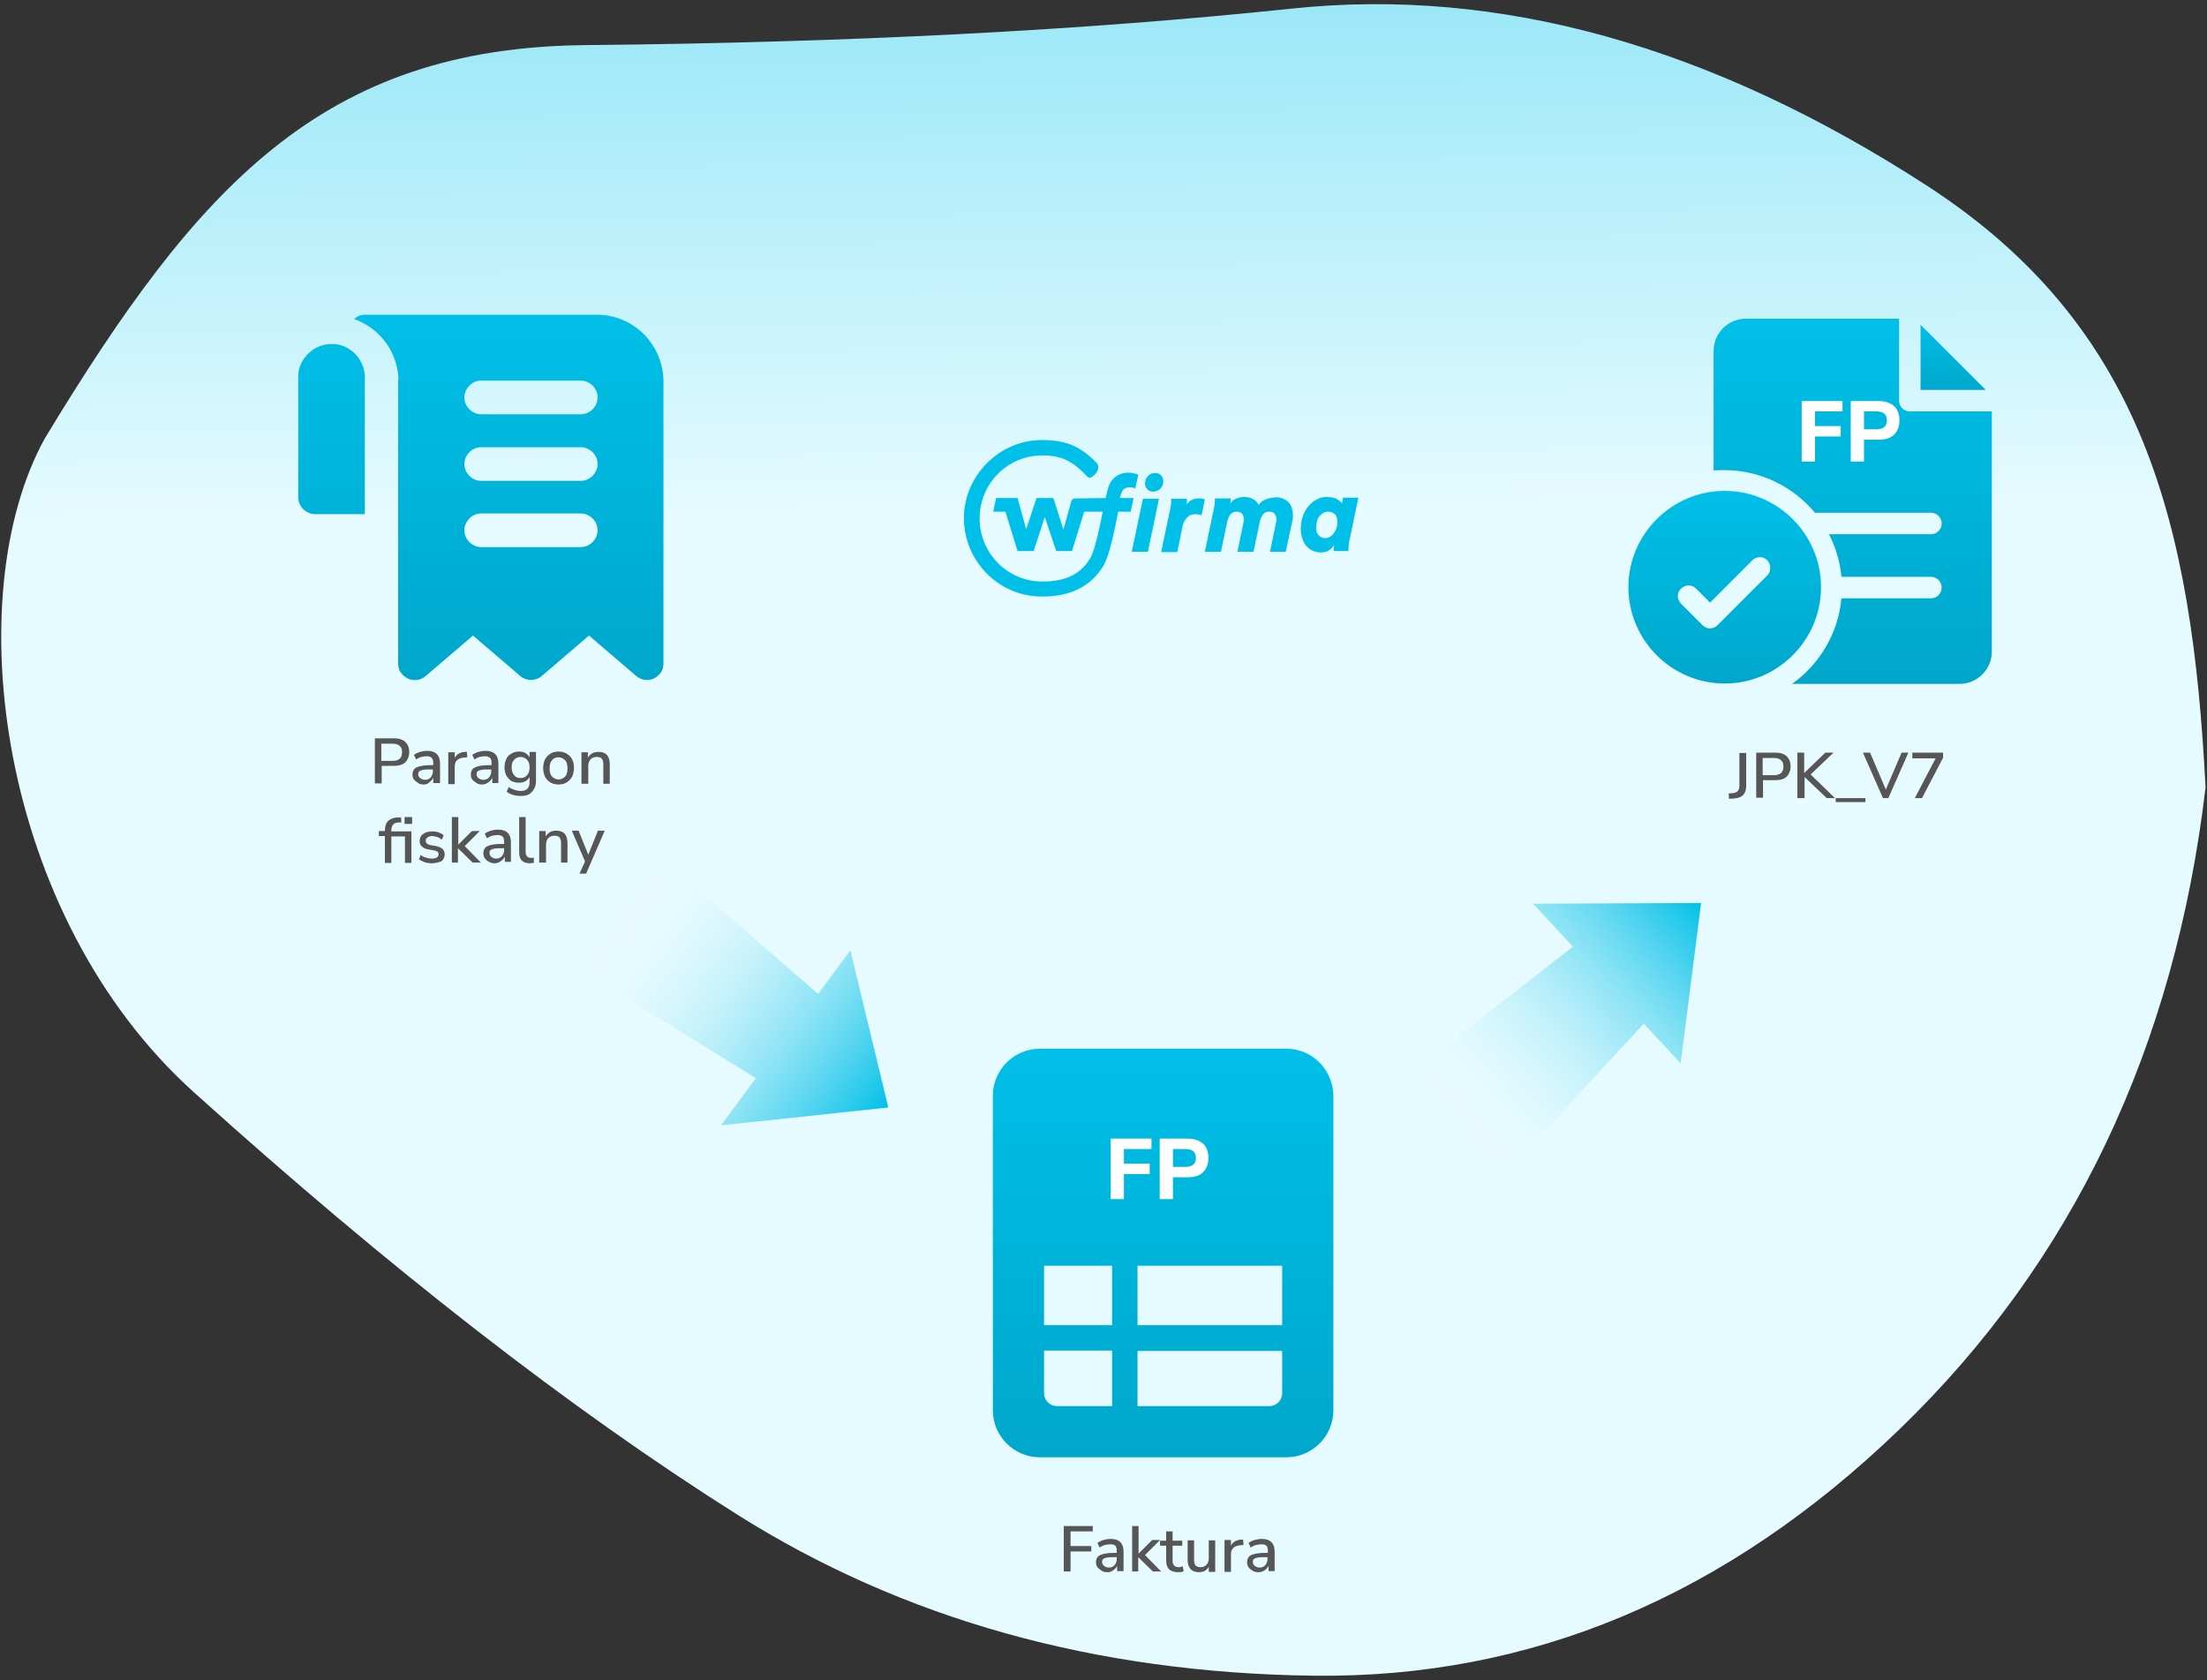
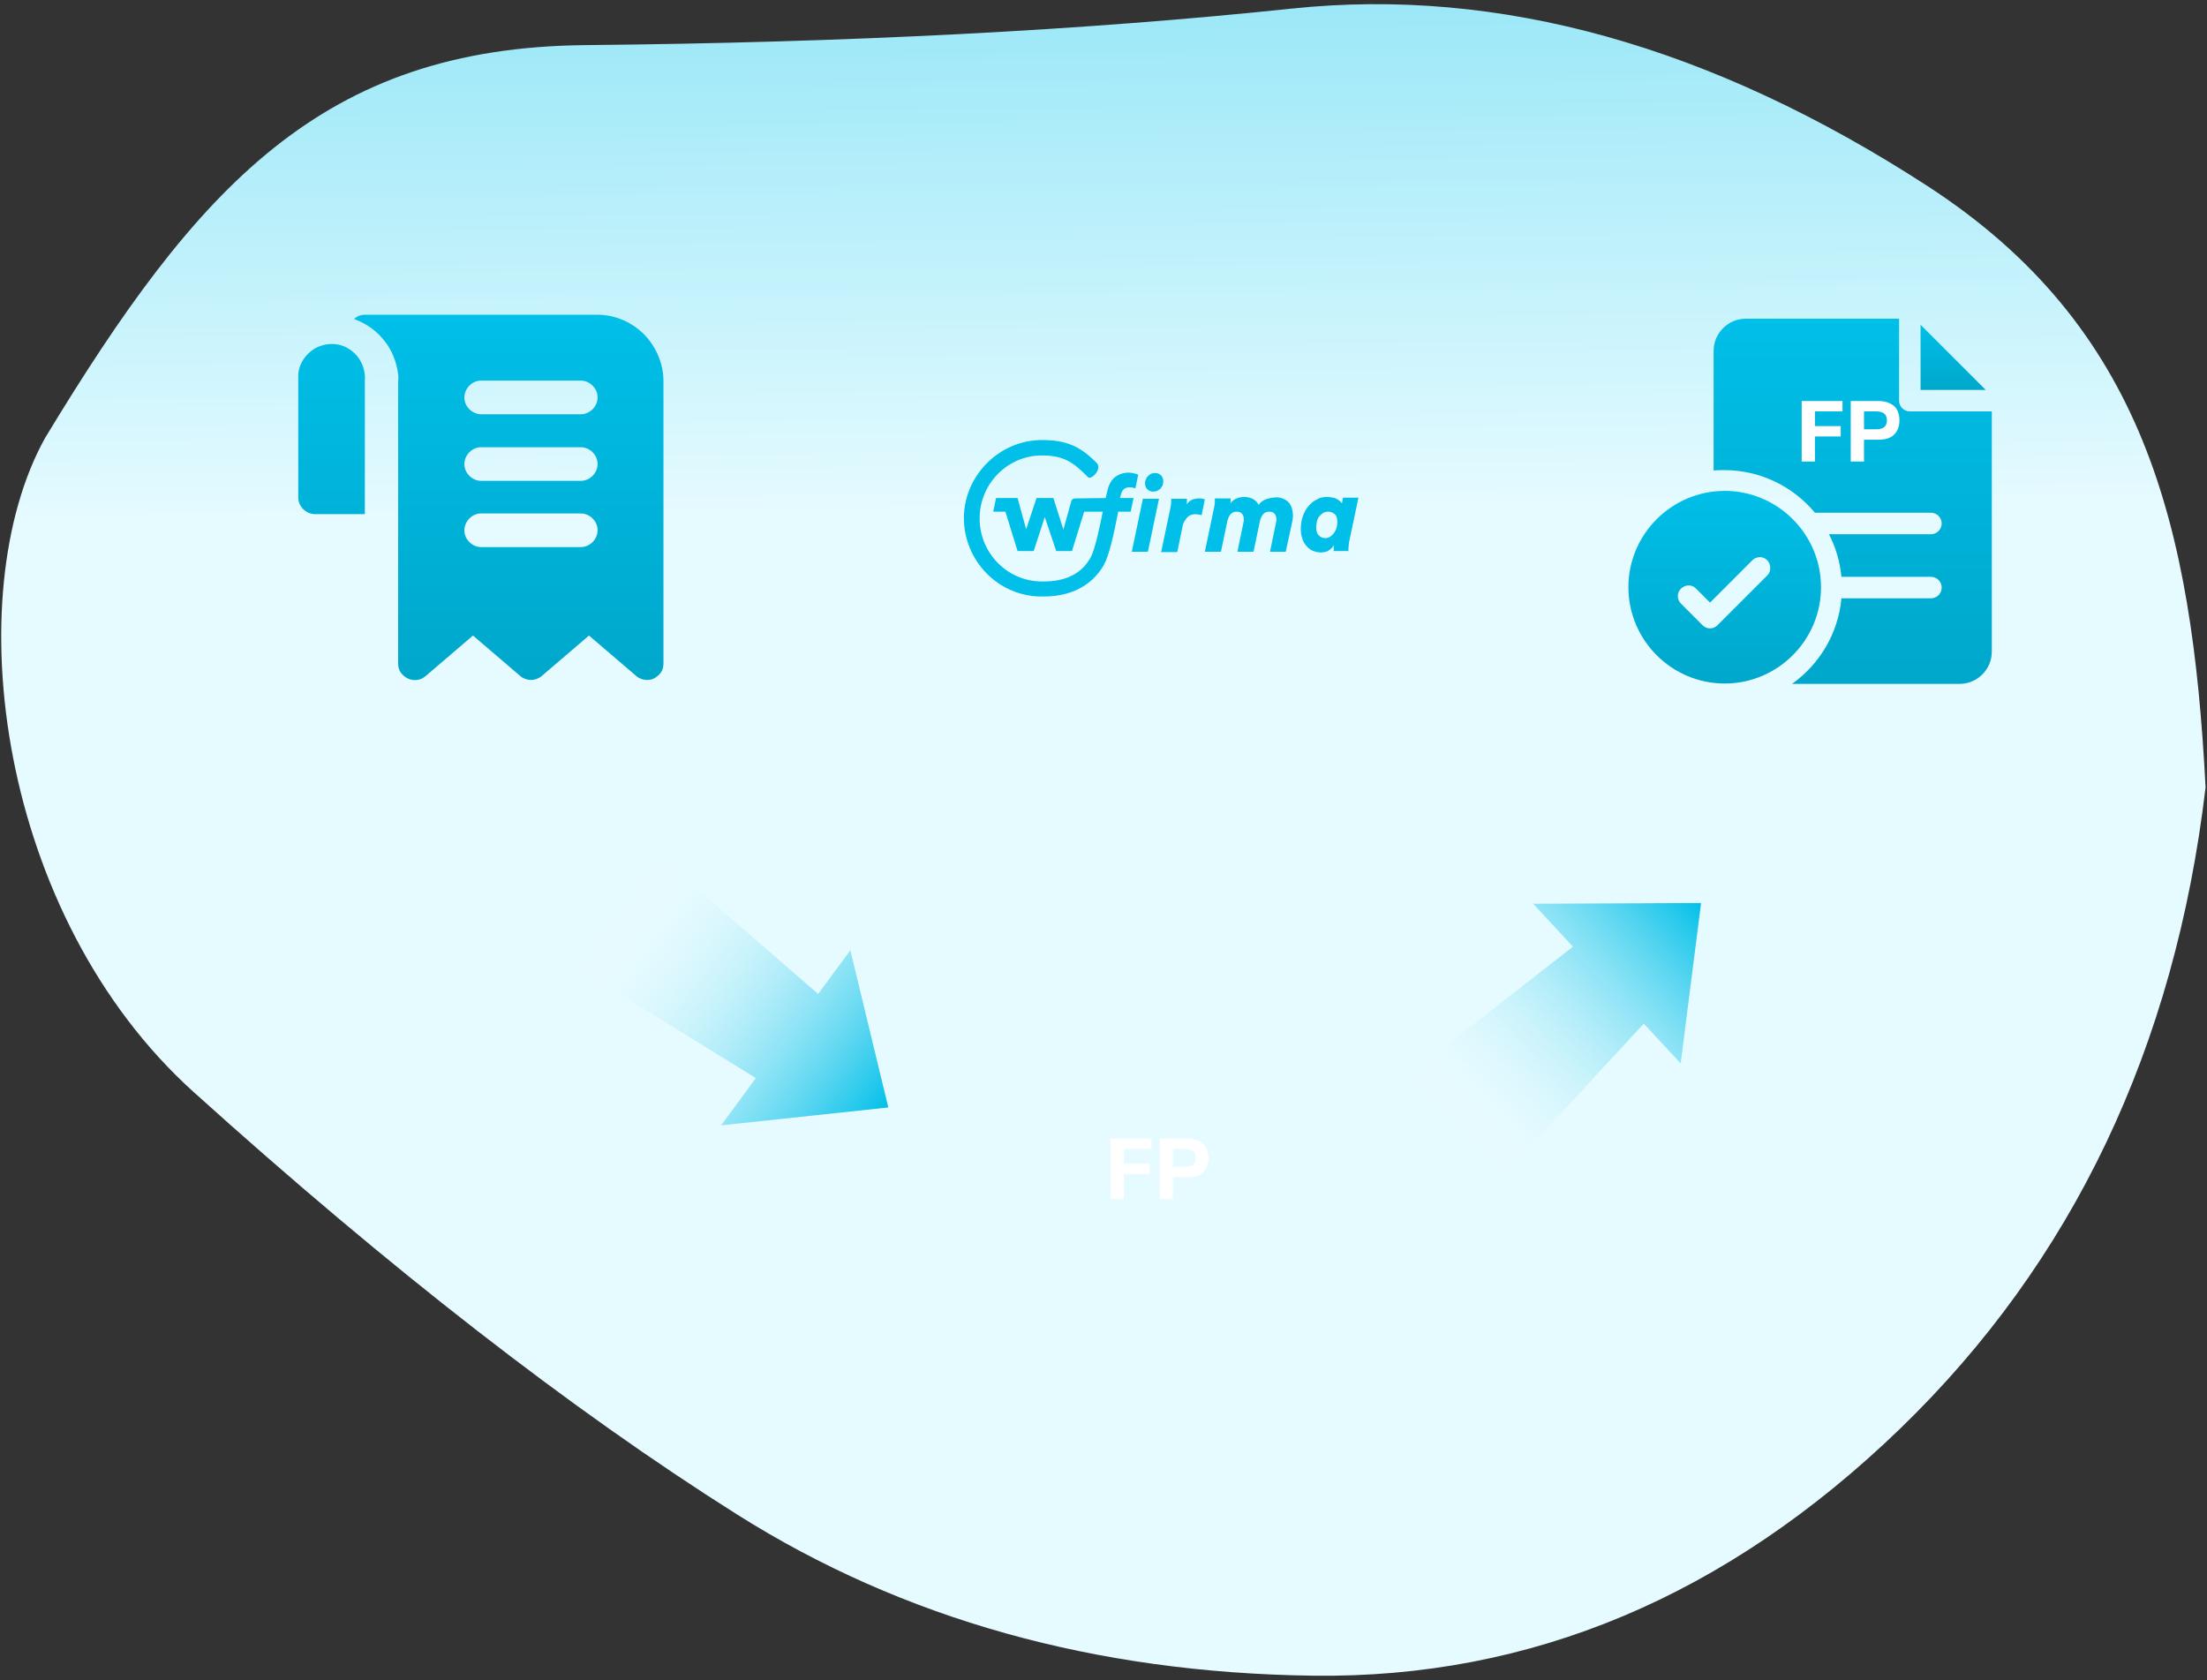
<svg xmlns="http://www.w3.org/2000/svg" version="1.1" id="Warstwa_1" x="0px" y="0px" viewBox="0 0 616.4 469.2" style="enable-background:new 0 0 616.4 469.2;" xml:space="preserve">
  <rect x="0" y="0" width="616.4" height="469.2" fill="#333333" stroke="none" />
  <style type="text/css">
	.st0{fill:url(#SVGID_1_);}
	.st1{fill:url(#SVGID_2_);}
	.st2{fill:url(#SVGID_3_);}
	.st3{fill:url(#SVGID_4_);}
	.st4{fill:url(#SVGID_5_);}
	.st5{fill:url(#SVGID_6_);}
	.st6{fill-rule:evenodd;clip-rule:evenodd;fill:#00BFE8;}
	.st7{fill:url(#SVGID_7_);}
	.st8{fill:url(#SVGID_8_);}
	.st9{fill:#565656;}
	.st10{fill:#FFFFFF;}
</style>
  <g>
    <linearGradient id="SVGID_1_" gradientUnits="userSpaceOnUse" x1="303.426" y1="772.045" x2="311.426" y2="-62.955" gradientTransform="matrix(1 0 0 -1 0 474)">
      <stop offset="0" style="stop-color:#00BFE8" />
      <stop offset="0.53" style="stop-color:#E6FBFF" />
    </linearGradient>
    <path class="st0" d="M12.6,122.3c42.7-70.5,77.5-109,150.9-109.7C237,11.9,302.8,8.5,360.8,2.4c58-6.1,117.2,10.4,177.6,49.6   c60.3,39.2,73.8,94.3,77.6,167.9c-8.6,72.7-37.1,132.5-85.4,179.2c-48.4,46.7-103,69.7-163.9,68.9c-60.9-0.8-114.5-15.8-160.8-45   c-46.3-29.2-96.9-68.5-151.7-117.9C-0.7,255.7-11.8,166.2,12.6,122.3z" />
    <linearGradient id="SVGID_2_" gradientUnits="userSpaceOnUse" x1="324.834" y1="181.094" x2="324.834" y2="67.094" gradientTransform="matrix(1 0 0 -1 0 474)">
      <stop offset="0" style="stop-color:#00BFE8" />
      <stop offset="1" style="stop-color:#00A7CB" />
    </linearGradient>
-     <path class="st1" d="M359.3,292.9h-68.9c-7.2,0-13.1,5.9-13.1,13.1v87.9c0,7.2,5.9,13.1,13.1,13.1h68.9c7.2,0,13.1-5.9,13.1-13.1   V306C372.3,298.8,366.5,292.9,359.3,292.9z M310.6,392.7h-15.4c-2,0-3.6-1.6-3.6-3.6v-11.9h19V392.7z M310.6,370.1h-19v-16.6h19   V370.1z M358.1,389.1c0,2-1.6,3.6-3.6,3.6h-36.8v-15.4h40.4V389.1z M358.1,370.1h-40.4v-16.6h40.4V370.1z" />
    <linearGradient id="SVGID_3_" gradientUnits="userSpaceOnUse" x1="481.701" y1="336.857" x2="481.701" y2="283.122" gradientTransform="matrix(1 0 0 -1 0 474)">
      <stop offset="0" style="stop-color:#00BFE8" />
      <stop offset="1" style="stop-color:#00A7CB" />
    </linearGradient>
    <path class="st2" d="M481.7,137.1c-14.8,0-26.9,12.1-26.9,26.9c0,14.8,12.1,26.9,26.9,26.9s26.9-12.1,26.9-26.9   C508.6,149.2,496.5,137.1,481.7,137.1z M493.6,160.7l-13.9,13.9c-0.6,0.6-1.3,0.9-2.1,0.9c-0.8,0-1.5-0.3-2.1-0.9l-6-6   c-1.2-1.2-1.2-3.1,0-4.2c1.2-1.2,3.1-1.2,4.2,0l3.9,3.9l11.8-11.8c1.2-1.2,3.1-1.2,4.2,0C494.7,157.7,494.7,159.6,493.6,160.7z" />
    <linearGradient id="SVGID_4_" gradientUnits="userSpaceOnUse" x1="517.525" y1="385.02" x2="517.525" y2="283.122" gradientTransform="matrix(1 0 0 -1 0 474)">
      <stop offset="0" style="stop-color:#00BFE8" />
      <stop offset="1" style="stop-color:#00A7CB" />
    </linearGradient>
    <path class="st3" d="M533.4,114.9c-1.6,0-3-1.3-3-3V89h-42.8c-4.9,0-9,4-9,9v33.4c1-0.1,2-0.1,3-0.1c10.2,0,19.3,4.7,25.3,11.9   h32.4c1.6,0,3,1.3,3,3c0,1.6-1.3,3-3,3h-28.5c1.9,3.6,3.1,7.7,3.5,11.9h25c1.6,0,3,1.3,3,3c0,1.6-1.3,3-3,3h-25   c-0.9,9.9-6.2,18.5-13.8,23.9h46.8c4.9,0,9-4,9-9v-67.1H533.4z" />
    <linearGradient id="SVGID_5_" gradientUnits="userSpaceOnUse" x1="545.508" y1="383.272" x2="545.508" y2="365.118" gradientTransform="matrix(1 0 0 -1 0 474)">
      <stop offset="0" style="stop-color:#00BFE8" />
      <stop offset="1" style="stop-color:#00A7CB" />
    </linearGradient>
    <path class="st4" d="M536.4,90.7v18.2h18.2L536.4,90.7z" />
    <linearGradient id="SVGID_6_" gradientUnits="userSpaceOnUse" x1="134.334" y1="386.094" x2="134.334" y2="284.094" gradientTransform="matrix(1 0 0 -1 0 474)">
      <stop offset="0" style="stop-color:#00BFE8" />
      <stop offset="1" style="stop-color:#00A7CB" />
    </linearGradient>
    <path class="st5" d="M166.8,87.9h-64.9c-1.1,0-2.2,0.4-3,1.2c3.3,1.2,6.2,3.2,8.4,6c2.2,2.7,3.5,6.1,3.9,9.5c0.1,0.6,0.1,1.2,0,1.9   v78.8c0,0.9,0.2,1.8,0.7,2.5c0.5,0.7,1.2,1.3,2,1.7c0.8,0.4,1.7,0.5,2.6,0.4c0.9-0.1,1.7-0.5,2.4-1.1l13.2-11.3l13.2,11.3   c0.8,0.7,1.9,1.1,3,1.1c1.1,0,2.2-0.4,3-1.1l13.2-11.3l13.2,11.3c0.8,0.7,1.9,1.1,3,1.1c0.7,0,1.3-0.1,1.9-0.4c0.8-0.4,1.5-1,2-1.7   c0.5-0.7,0.7-1.6,0.7-2.5v-78.8c0-4.9-2-9.6-5.4-13.1C176.4,89.9,171.7,87.9,166.8,87.9z M162.2,152.8h-27.8   c-1.2,0-2.4-0.5-3.3-1.4c-0.9-0.9-1.4-2-1.4-3.3c0-1.2,0.5-2.4,1.4-3.3c0.9-0.9,2-1.4,3.3-1.4h27.8c1.2,0,2.4,0.5,3.3,1.4   c0.9,0.9,1.4,2,1.4,3.3c0,1.2-0.5,2.4-1.4,3.3C164.6,152.3,163.4,152.8,162.2,152.8z M162.2,134.3h-27.8c-1.2,0-2.4-0.5-3.3-1.4   c-0.9-0.9-1.4-2-1.4-3.3c0-1.2,0.5-2.4,1.4-3.3c0.9-0.9,2-1.4,3.3-1.4h27.8c1.2,0,2.4,0.5,3.3,1.4c0.9,0.9,1.4,2,1.4,3.3   c0,1.2-0.5,2.4-1.4,3.3C164.6,133.8,163.4,134.3,162.2,134.3z M162.2,115.7h-27.8c-1.2,0-2.4-0.5-3.3-1.4c-0.9-0.9-1.4-2-1.4-3.3   c0-1.2,0.5-2.4,1.4-3.3c0.9-0.9,2-1.4,3.3-1.4h27.8c1.2,0,2.4,0.5,3.3,1.4c0.9,0.9,1.4,2,1.4,3.3c0,1.2-0.5,2.4-1.4,3.3   C164.6,115.2,163.4,115.7,162.2,115.7z M101.9,106.5v37.1H88c-1.2,0-2.4-0.5-3.3-1.4c-0.9-0.9-1.4-2-1.4-3.3v-32.5   c0-0.6,0-1.3,0-1.9c0.2-2.5,1.5-4.7,3.4-6.3c1.9-1.6,4.4-2.3,6.8-2.1c2.5,0.2,4.7,1.5,6.3,3.4C101.4,101.5,102.1,104,101.9,106.5z" />
    <path class="st6" d="M291,122.9c6.8,0,10.7,1.7,15.4,6.5c1.4,1.8-1.7,4.7-2.5,3.9c-4.2-4.3-6.9-6.1-12.9-6.1   c-9.6,0-17.4,7.9-17.4,17.6c0,9.7,7.8,17.6,17.4,17.6l0.5,0c6.2,0,10.6-2.2,13.1-6.7c1.3-2.3,2.7-9.4,3.4-12.8h-5.2l-3.4,11H295   l-3.2-9.5l-3.1,9.5h-4.5l-3.4-11h-3.4l0.8-3.8h1.4l0,0h4.6l2.4,8.7l2.9-8.7h4.7l2.8,8.8l2.2-7.9c0.1-0.5,0.6-0.8,1.1-0.8h0.6   l7.9-0.1l0.5-2.1c0.4-1.7,1.1-3,2.2-3.8c1.1-0.8,2.3-1.2,3.8-1.2c0.5,0,0.9,0.1,1.4,0.2s0.9,0.2,1.2,0.4l-0.8,3.8   c0,0-0.3-0.1-0.7-0.2c-0.2-0.1-0.6-0.1-1-0.1c-0.6,0-1.1,0.2-1.5,0.5c-0.4,0.3-0.6,0.8-0.8,1.4l-0.3,1.1h3.8l-0.8,3.8h-3.5l0,0.1   c-1.2,6.1-2.5,12.1-4,14.8c-2.3,4-7.1,8.8-16.9,8.8l-0.5,0c-12,0-21.7-9.9-21.7-22C269.3,132.8,279.1,122.9,291,122.9z    M370.6,138.8c0.7,0,1.3,0.1,1.8,0.2s0.9,0.3,1.2,0.5c0.3,0.2,0.6,0.4,0.8,0.6c0.2,0.2,0.3,0.4,0.4,0.5l0.3-1.6h4.3l-2.5,11.9   c-0.1,0.4-0.2,0.8-0.2,1.2c0,0.4-0.1,0.8-0.1,1.2v0.2c0,0.1,0,0.2,0,0.4h-4.1c0-0.1,0-0.2,0-0.3v-0.2c0-0.4,0-0.8,0.1-1.2   c-0.1,0.2-0.3,0.4-0.5,0.7c-0.2,0.2-0.5,0.5-0.8,0.7c-0.3,0.2-0.6,0.4-1,0.5c-0.4,0.1-0.9,0.2-1.3,0.2c-0.9,0-1.7-0.2-2.4-0.5   c-0.7-0.3-1.3-0.8-1.8-1.4c-0.5-0.6-0.9-1.3-1.1-2.1c-0.3-0.8-0.4-1.7-0.4-2.6c0-1.3,0.2-2.5,0.6-3.6c0.4-1.1,0.9-2,1.6-2.8   c0.7-0.8,1.4-1.4,2.3-1.8C368.5,139,369.5,138.8,370.6,138.8z M323.7,139.3l-3.1,14.8h-4.5l3.1-14.8H323.7z M335,139.2   c0.3,0,0.6,0,0.9,0.1c0.3,0.1,0.5,0.1,0.6,0.2l-0.9,4.4c-0.3-0.1-0.6-0.2-0.8-0.2c-0.2,0-0.6-0.1-1-0.1c-0.4,0-0.7,0.1-1.1,0.2   c-0.4,0.1-0.7,0.3-1,0.6c-0.3,0.3-0.6,0.7-0.9,1.2c-0.3,0.5-0.5,1.1-0.6,1.8l-1.4,6.8h-4.5l2.6-12.4c0.1-0.6,0.2-1.1,0.2-1.5   c0-0.4,0-0.7,0-1h4.4c0,0,0,0.2,0,0.6c0,0.3,0,0.7-0.1,1c0.5-0.7,1-1.1,1.7-1.4C333.7,139.3,334.4,139.2,335,139.2z M356.4,138.9   c0.7,0,1.4,0.1,2,0.4c0.6,0.2,1.1,0.6,1.5,1c0.4,0.4,0.7,1,0.9,1.6c0.2,0.6,0.3,1.3,0.3,2c0,0.2,0,0.5,0,0.7c0,0.2-0.1,0.5-0.1,0.7   l-1.9,8.8h-4.4l1.7-8.2c0-0.2,0.1-0.4,0.1-0.5c0-0.2,0-0.3,0-0.4c0-0.6-0.2-1.1-0.5-1.5c-0.3-0.4-0.8-0.6-1.5-0.6   c-0.7,0-1.3,0.2-1.7,0.7c-0.4,0.5-0.7,1.1-0.9,1.9l-1.8,8.6h-4.5l1.7-8.2c0-0.2,0.1-0.4,0.1-0.5c0-0.2,0-0.3,0-0.4   c0-0.6-0.2-1.1-0.5-1.5c-0.3-0.4-0.8-0.6-1.5-0.6c-0.7,0-1.2,0.2-1.7,0.7c-0.4,0.5-0.7,1.1-0.9,1.9l-1.8,8.6h-4.5l2.6-12.4   c0.1-0.6,0.2-1.1,0.2-1.5c0-0.4,0-0.7,0-1h4.4v0.8c0,0.2,0,0.4-0.1,0.6c0.5-0.6,1-1.1,1.8-1.4c0.7-0.3,1.4-0.4,2.1-0.4   c1,0,1.8,0.2,2.5,0.6c0.7,0.4,1.2,0.9,1.5,1.6c0.4-0.5,0.8-0.9,1.2-1.1c0.4-0.3,0.9-0.5,1.3-0.6c0.4-0.1,0.8-0.2,1.3-0.3   C355.7,139,356.1,138.9,356.4,138.9z M371,142.9c-0.5,0-1,0.1-1.5,0.4c-0.4,0.3-0.8,0.6-1.1,1c-0.3,0.4-0.5,0.9-0.6,1.4   c-0.1,0.5-0.2,1.1-0.2,1.6c0,1,0.2,1.7,0.7,2.2c0.5,0.5,1.1,0.8,1.8,0.8c0.4,0,0.8-0.1,1.2-0.3c0.4-0.2,0.7-0.5,1.1-0.9   c0.3-0.4,0.6-0.9,0.8-1.4c0.2-0.6,0.3-1.2,0.3-2c0-0.9-0.2-1.6-0.7-2.1C372.3,143.2,371.7,142.9,371,142.9z M322.6,132.1   c0.7,0,1.2,0.2,1.7,0.7c0.4,0.4,0.6,1,0.6,1.6c0,0.4-0.1,0.8-0.2,1.2c-0.2,0.3-0.4,0.6-0.6,0.9c-0.3,0.2-0.6,0.4-0.9,0.6   c-0.4,0.1-0.7,0.2-1.1,0.2c-0.7,0-1.2-0.2-1.7-0.7c-0.4-0.4-0.6-1-0.6-1.6c0-0.8,0.3-1.5,0.8-2   C321.1,132.4,321.8,132.1,322.6,132.1z" />
    <linearGradient id="SVGID_7_" gradientUnits="userSpaceOnUse" x1="247.585" y1="163.453" x2="171.348" y2="219.658" gradientTransform="matrix(1 0 0 -1 0 474)">
      <stop offset="0" style="stop-color:#00BFE8" />
      <stop offset="1" style="stop-color:#FFFFFF;stop-opacity:0" />
    </linearGradient>
    <path class="st7" d="M211.1,301.1l-9.7,13.2l46.7-5l-10.6-43.9l-9,12.2l-45.3-39.3l-23.1,31.3L211.1,301.1z" />
    <linearGradient id="SVGID_8_" gradientUnits="userSpaceOnUse" x1="474.468" y1="223.069" x2="404.954" y2="158.734" gradientTransform="matrix(1 0 0 -1 0 474)">
      <stop offset="0" style="stop-color:#00BFE8" />
      <stop offset="1" style="stop-color:#FFFFFF;stop-opacity:0" />
    </linearGradient>
    <path class="st8" d="M439.3,264.4l-11.1-12l46.9-0.2l-5.7,44.8l-10.3-11.1l-40.7,44l-26.4-28.6L439.3,264.4z" />
-     <path class="st9" d="M104.7,218.9v-12.7h5.3c1.4,0,2.4,0.3,3.2,1c0.7,0.7,1.1,1.6,1.1,2.8c0,1.2-0.4,2.2-1.1,2.9   c-0.7,0.7-1.8,1-3.2,1h-3.4v4.9H104.7z M106.5,212.5h3.1c1.8,0,2.7-0.8,2.7-2.4c0-1.6-0.9-2.4-2.7-2.4h-3.1V212.5z M118.4,219.1   c-0.6,0-1.2-0.1-1.6-0.4s-0.9-0.6-1.2-1c-0.3-0.4-0.4-0.9-0.4-1.4c0-0.6,0.2-1.2,0.5-1.5c0.3-0.4,0.9-0.6,1.6-0.8   c0.8-0.2,1.8-0.3,3.1-0.3h0.6v-0.5c0-0.7-0.1-1.2-0.4-1.5c-0.3-0.3-0.8-0.5-1.4-0.5c-0.5,0-1,0.1-1.5,0.2c-0.5,0.1-1,0.4-1.5,0.7   l-0.6-1.3c0.5-0.3,1-0.6,1.7-0.8c0.7-0.2,1.3-0.3,2-0.3c1.2,0,2.1,0.3,2.7,0.9c0.6,0.6,0.9,1.5,0.9,2.7v5.4H121v-1.5   c-0.2,0.5-0.6,0.9-1,1.2C119.6,218.9,119,219.1,118.4,219.1z M118.7,217.8c0.6,0,1.2-0.2,1.6-0.7c0.4-0.5,0.6-1,0.6-1.7v-0.5h-0.6   c-0.9,0-1.6,0-2.1,0.1c-0.5,0.1-0.8,0.2-1.1,0.4c-0.2,0.2-0.3,0.5-0.3,0.8c0,0.5,0.2,0.8,0.5,1.1   C117.8,217.6,118.2,217.8,118.7,217.8z M125.2,218.9v-8.8h1.8v1.6c0.5-1,1.4-1.6,2.8-1.7l0.6,0l0.1,1.5l-1.1,0.1   c-1.6,0.2-2.4,1-2.4,2.5v4.9H125.2z M134.7,219.1c-0.6,0-1.2-0.1-1.6-0.4s-0.9-0.6-1.2-1c-0.3-0.4-0.4-0.9-0.4-1.4   c0-0.6,0.2-1.2,0.5-1.5c0.3-0.4,0.9-0.6,1.6-0.8c0.8-0.2,1.8-0.3,3.1-0.3h0.6v-0.5c0-0.7-0.1-1.2-0.4-1.5c-0.3-0.3-0.8-0.5-1.4-0.5   c-0.5,0-1,0.1-1.5,0.2c-0.5,0.1-1,0.4-1.5,0.7l-0.6-1.3c0.5-0.3,1-0.6,1.7-0.8c0.7-0.2,1.3-0.3,2-0.3c1.2,0,2.1,0.3,2.7,0.9   c0.6,0.6,0.9,1.5,0.9,2.7v5.4h-1.7v-1.5c-0.2,0.5-0.6,0.9-1,1.2C135.9,218.9,135.3,219.1,134.7,219.1z M135,217.8   c0.6,0,1.2-0.2,1.6-0.7c0.4-0.5,0.6-1,0.6-1.7v-0.5h-0.6c-0.9,0-1.6,0-2.1,0.1c-0.5,0.1-0.8,0.2-1.1,0.4c-0.2,0.2-0.3,0.5-0.3,0.8   c0,0.5,0.2,0.8,0.5,1.1C134,217.6,134.5,217.8,135,217.8z M145.5,222.3c-0.8,0-1.5-0.1-2.2-0.3c-0.7-0.2-1.3-0.5-1.8-0.9l0.6-1.3   c0.5,0.4,1.1,0.6,1.6,0.8c0.6,0.2,1.1,0.3,1.7,0.3c1.7,0,2.5-0.8,2.5-2.5V217c-0.3,0.5-0.6,0.9-1.2,1.2c-0.5,0.3-1.1,0.4-1.8,0.4   c-0.8,0-1.5-0.2-2.1-0.5c-0.6-0.4-1-0.9-1.4-1.5c-0.3-0.7-0.5-1.4-0.5-2.3c0-0.9,0.2-1.6,0.5-2.3c0.3-0.7,0.8-1.2,1.4-1.5   c0.6-0.4,1.3-0.6,2.1-0.6c0.7,0,1.3,0.1,1.8,0.4s0.9,0.7,1.2,1.2v-1.5h1.8v8c0,1.4-0.4,2.4-1.1,3.1   C147.9,222,146.9,222.3,145.5,222.3z M145.4,217.3c0.8,0,1.4-0.3,1.8-0.8c0.5-0.5,0.7-1.2,0.7-2.2s-0.2-1.6-0.7-2.1   c-0.5-0.5-1.1-0.8-1.8-0.8s-1.4,0.3-1.8,0.8c-0.5,0.5-0.7,1.2-0.7,2.1s0.2,1.6,0.7,2.2S144.6,217.3,145.4,217.3z M156,219.1   c-0.9,0-1.7-0.2-2.3-0.6c-0.6-0.4-1.2-0.9-1.5-1.6c-0.3-0.7-0.5-1.5-0.5-2.4s0.2-1.7,0.5-2.4c0.4-0.7,0.9-1.2,1.5-1.6   c0.6-0.4,1.4-0.6,2.3-0.6c0.9,0,1.6,0.2,2.3,0.6c0.6,0.4,1.2,0.9,1.5,1.6c0.4,0.7,0.5,1.5,0.5,2.4s-0.2,1.7-0.5,2.4   c-0.4,0.7-0.9,1.2-1.5,1.6C157.7,218.9,156.9,219.1,156,219.1z M156,217.7c0.7,0,1.3-0.3,1.8-0.8c0.5-0.5,0.7-1.3,0.7-2.3   s-0.2-1.8-0.7-2.3c-0.5-0.5-1.1-0.8-1.8-0.8c-0.8,0-1.4,0.3-1.8,0.8c-0.5,0.5-0.7,1.3-0.7,2.3s0.2,1.8,0.7,2.3   C154.7,217.4,155.3,217.7,156,217.7z M162.4,218.9v-8.8h1.8v1.5c0.3-0.5,0.7-0.9,1.2-1.2c0.5-0.3,1.1-0.4,1.8-0.4   c2.1,0,3.1,1.2,3.1,3.5v5.4h-1.8v-5.3c0-0.8-0.1-1.3-0.4-1.7c-0.3-0.3-0.7-0.5-1.4-0.5c-0.7,0-1.3,0.2-1.8,0.7   c-0.4,0.5-0.6,1.1-0.6,1.8v5H162.4z M107.5,240.9v-7.4h-1.7v-1.4h1.7V232c0-1.2,0.3-2.1,0.9-2.7c0.6-0.6,1.6-1,2.9-1l0.7,0l0.1,1.4   l-0.7,0c-0.7,0-1.3,0.2-1.6,0.6c-0.3,0.3-0.5,0.9-0.5,1.5v0.4h5.6v8.8h-1.8v-7.4h-3.8v7.4H107.5z M113,230.1v-1.9h2.1v1.9H113z    M120.6,241.1c-0.7,0-1.4-0.1-2-0.3c-0.6-0.2-1.1-0.5-1.6-0.8l0.5-1.2c0.4,0.3,0.9,0.6,1.5,0.7c0.5,0.2,1.1,0.3,1.6,0.3   c0.6,0,1.1-0.1,1.4-0.3s0.5-0.5,0.5-0.9c0-0.3-0.1-0.6-0.3-0.7c-0.2-0.2-0.5-0.3-1-0.4l-1.7-0.3c-1.5-0.3-2.3-1.1-2.3-2.3   c0-0.8,0.3-1.5,1-2c0.7-0.5,1.5-0.7,2.6-0.7c0.6,0,1.2,0.1,1.7,0.3c0.6,0.2,1,0.4,1.4,0.8l-0.5,1.2c-0.4-0.3-0.8-0.6-1.2-0.7   s-0.9-0.3-1.4-0.3c-0.6,0-1.1,0.1-1.4,0.4c-0.3,0.2-0.5,0.5-0.5,0.9c0,0.6,0.4,1,1.2,1.2l1.7,0.3c0.8,0.2,1.4,0.4,1.8,0.8   c0.4,0.4,0.6,0.9,0.6,1.5c0,0.8-0.3,1.5-1,2C122.5,240.8,121.7,241.1,120.6,241.1z M126.2,240.9v-12.7h1.8v7.7h0l3.8-3.8h2.2   l-4.2,4.2l4.5,4.6h-2.3l-4.1-4h0v4H126.2z M138.2,241.1c-0.6,0-1.2-0.1-1.6-0.4c-0.5-0.2-0.9-0.6-1.2-1c-0.3-0.4-0.4-0.9-0.4-1.4   c0-0.6,0.2-1.2,0.5-1.5c0.3-0.4,0.9-0.6,1.6-0.8c0.8-0.2,1.8-0.3,3.1-0.3h0.6v-0.5c0-0.7-0.1-1.2-0.4-1.5c-0.3-0.3-0.8-0.5-1.4-0.5   c-0.5,0-1,0.1-1.5,0.2c-0.5,0.1-1,0.4-1.5,0.7l-0.6-1.3c0.5-0.3,1-0.6,1.7-0.8c0.7-0.2,1.3-0.3,2-0.3c1.2,0,2.1,0.3,2.7,0.9   c0.6,0.6,0.9,1.5,0.9,2.7v5.4h-1.7v-1.5c-0.2,0.5-0.6,0.9-1,1.2C139.4,240.9,138.8,241.1,138.2,241.1z M138.6,239.8   c0.6,0,1.2-0.2,1.6-0.7c0.4-0.5,0.6-1,0.6-1.7v-0.5h-0.6c-0.9,0-1.6,0-2.1,0.1c-0.5,0.1-0.8,0.2-1.1,0.4c-0.2,0.2-0.3,0.5-0.3,0.8   c0,0.5,0.2,0.8,0.5,1.1C137.6,239.6,138,239.8,138.6,239.8z M147.9,241.1c-1,0-1.7-0.3-2.2-0.8c-0.5-0.5-0.7-1.3-0.7-2.4v-9.7h1.8   v9.6c0,1.2,0.5,1.8,1.5,1.8c0.1,0,0.3,0,0.4,0c0.1,0,0.3,0,0.4-0.1l0,1.5C148.7,241,148.3,241.1,147.9,241.1z M150.6,240.9v-8.8   h1.8v1.5c0.3-0.5,0.7-0.9,1.2-1.2c0.5-0.3,1.1-0.4,1.8-0.4c2.1,0,3.1,1.2,3.1,3.5v5.4h-1.8v-5.3c0-0.8-0.1-1.3-0.4-1.7   c-0.3-0.3-0.7-0.5-1.4-0.5c-0.7,0-1.3,0.2-1.8,0.7c-0.4,0.5-0.6,1.1-0.6,1.8v5H150.6z M161.8,244.1l1.6-3.5l-3.7-8.6h1.9l2.7,6.7   l2.7-6.7h1.9l-5.2,12H161.8z" />
-     <path class="st9" d="M482.9,223.1l-0.1-1.5l1.2-0.1c1.2-0.1,1.8-0.8,1.8-2v-9.2h1.9v9.2c0,1.1-0.3,1.9-0.8,2.5   c-0.6,0.6-1.4,0.9-2.5,1L482.9,223.1z M490.5,222.9v-12.7h5.3c1.4,0,2.4,0.3,3.2,1c0.7,0.7,1.1,1.6,1.1,2.8c0,1.2-0.4,2.2-1.1,2.9   c-0.7,0.7-1.8,1-3.2,1h-3.4v4.9H490.5z M492.3,216.5h3.1c1.8,0,2.7-0.8,2.7-2.4c0-1.6-0.9-2.4-2.7-2.4h-3.1V216.5z M502,222.9   v-12.7h1.9v5.7h0l5.9-5.7h2.3l-6.4,6.1l6.8,6.6h-2.3l-6.2-5.9h0v5.9H502z M512.7,224v-1.1h8.3v1.1H512.7z M525.9,222.9l-5.6-12.7h2   l4.4,10.3l4.4-10.3h1.9l-5.6,12.7H525.9z M534.8,222.9l5.8-11.1h-6.5v-1.6h8.6v1.4l-5.9,11.3H534.8z" />
-     <path class="st9" d="M297.1,438.9v-12.7h8.1v1.5H299v4.1h5.8v1.5H299v5.6H297.1z M309.3,439.1c-0.6,0-1.2-0.1-1.6-0.4   s-0.9-0.6-1.2-1c-0.3-0.4-0.4-0.9-0.4-1.4c0-0.6,0.2-1.2,0.5-1.5c0.3-0.4,0.9-0.6,1.6-0.8c0.8-0.2,1.8-0.3,3.1-0.3h0.6v-0.5   c0-0.7-0.1-1.2-0.4-1.5c-0.3-0.3-0.8-0.4-1.4-0.4c-0.5,0-1,0.1-1.5,0.2c-0.5,0.1-1,0.4-1.5,0.7l-0.6-1.3c0.5-0.3,1-0.6,1.7-0.8   c0.7-0.2,1.3-0.3,2-0.3c1.2,0,2.1,0.3,2.7,0.9c0.6,0.6,0.9,1.5,0.9,2.7v5.4H312v-1.5c-0.2,0.5-0.6,0.9-1,1.2   C310.5,438.9,310,439.1,309.3,439.1z M309.7,437.8c0.6,0,1.2-0.2,1.6-0.7c0.4-0.5,0.6-1,0.6-1.7v-0.5h-0.6c-0.9,0-1.6,0-2.1,0.1   c-0.5,0.1-0.8,0.2-1.1,0.4c-0.2,0.2-0.3,0.5-0.3,0.8c0,0.5,0.2,0.8,0.5,1.1C308.7,437.6,309.1,437.8,309.7,437.8z M316.2,438.9   v-12.7h1.8v7.7h0l3.8-3.8h2.2l-4.2,4.2l4.5,4.6h-2.3l-4.1-4h0v4H316.2z M329,439.1c-1.1,0-1.9-0.3-2.5-0.8   c-0.5-0.6-0.8-1.4-0.8-2.4v-4.2H324v-1.4h1.7v-2.6h1.8v2.6h2.7v1.4h-2.7v4.1c0,0.6,0.1,1.1,0.4,1.4c0.3,0.3,0.7,0.5,1.3,0.5   c0.2,0,0.4,0,0.6-0.1c0.2,0,0.4-0.1,0.5-0.2l0.3,1.4c-0.2,0.1-0.4,0.2-0.8,0.3C329.5,439,329.2,439.1,329,439.1z M334.9,439.1   c-2.1,0-3.2-1.2-3.2-3.5v-5.4h1.8v5.4c0,0.7,0.1,1.2,0.4,1.6c0.3,0.3,0.7,0.5,1.4,0.5c0.7,0,1.2-0.2,1.7-0.7   c0.4-0.5,0.6-1.1,0.6-1.8v-5h1.8v8.8h-1.8v-1.4c-0.3,0.5-0.7,0.9-1.2,1.2C336.1,438.9,335.5,439.1,334.9,439.1z M342,438.9v-8.8   h1.8v1.6c0.5-1,1.4-1.6,2.8-1.7l0.6,0l0.1,1.5l-1.1,0.1c-1.6,0.2-2.4,1-2.4,2.5v4.9H342z M351.5,439.1c-0.6,0-1.2-0.1-1.6-0.4   c-0.5-0.2-0.9-0.6-1.2-1c-0.3-0.4-0.4-0.9-0.4-1.4c0-0.6,0.2-1.2,0.5-1.5c0.3-0.4,0.9-0.6,1.6-0.8c0.8-0.2,1.8-0.3,3.1-0.3h0.6   v-0.5c0-0.7-0.1-1.2-0.4-1.5c-0.3-0.3-0.8-0.4-1.4-0.4c-0.5,0-1,0.1-1.5,0.2c-0.5,0.1-1,0.4-1.5,0.7l-0.6-1.3   c0.5-0.3,1-0.6,1.7-0.8c0.7-0.2,1.3-0.3,2-0.3c1.2,0,2.1,0.3,2.7,0.9c0.6,0.6,0.9,1.5,0.9,2.7v5.4h-1.7v-1.5   c-0.2,0.5-0.6,0.9-1,1.2C352.7,438.9,352.1,439.1,351.5,439.1z M351.8,437.8c0.6,0,1.2-0.2,1.6-0.7s0.6-1,0.6-1.7v-0.5h-0.6   c-0.9,0-1.6,0-2.1,0.1c-0.5,0.1-0.8,0.2-1.1,0.4c-0.2,0.2-0.3,0.5-0.3,0.8c0,0.5,0.2,0.8,0.5,1.1   C350.8,437.6,351.3,437.8,351.8,437.8z" />
    <path class="st10" d="M310.2,334.9V318h11.4v2.9h-7.7v4.1h7.2v2.9h-7.2v7H310.2z M323.9,334.9V318h7.7c1.9,0,3.3,0.5,4.4,1.4   c1,0.9,1.5,2.3,1.5,4c0,1.7-0.5,3-1.5,4c-1,1-2.5,1.4-4.4,1.4h-4v6.1H323.9z M327.6,325.9h3.4c2,0,3-0.8,3-2.5c0-1.7-1-2.5-3-2.5   h-3.4V325.9z" />
    <path class="st10" d="M503.2,128.9V112h11.4v2.9h-7.7v4.1h7.2v2.9h-7.2v7H503.2z M516.9,128.9V112h7.7c1.9,0,3.3,0.5,4.4,1.4   c1,0.9,1.5,2.3,1.5,4c0,1.7-0.5,3-1.5,4c-1,1-2.5,1.4-4.4,1.4h-4v6.1H516.9z M520.6,119.9h3.4c2,0,3-0.8,3-2.5c0-1.7-1-2.5-3-2.5   h-3.4V119.9z" />
  </g>
</svg>